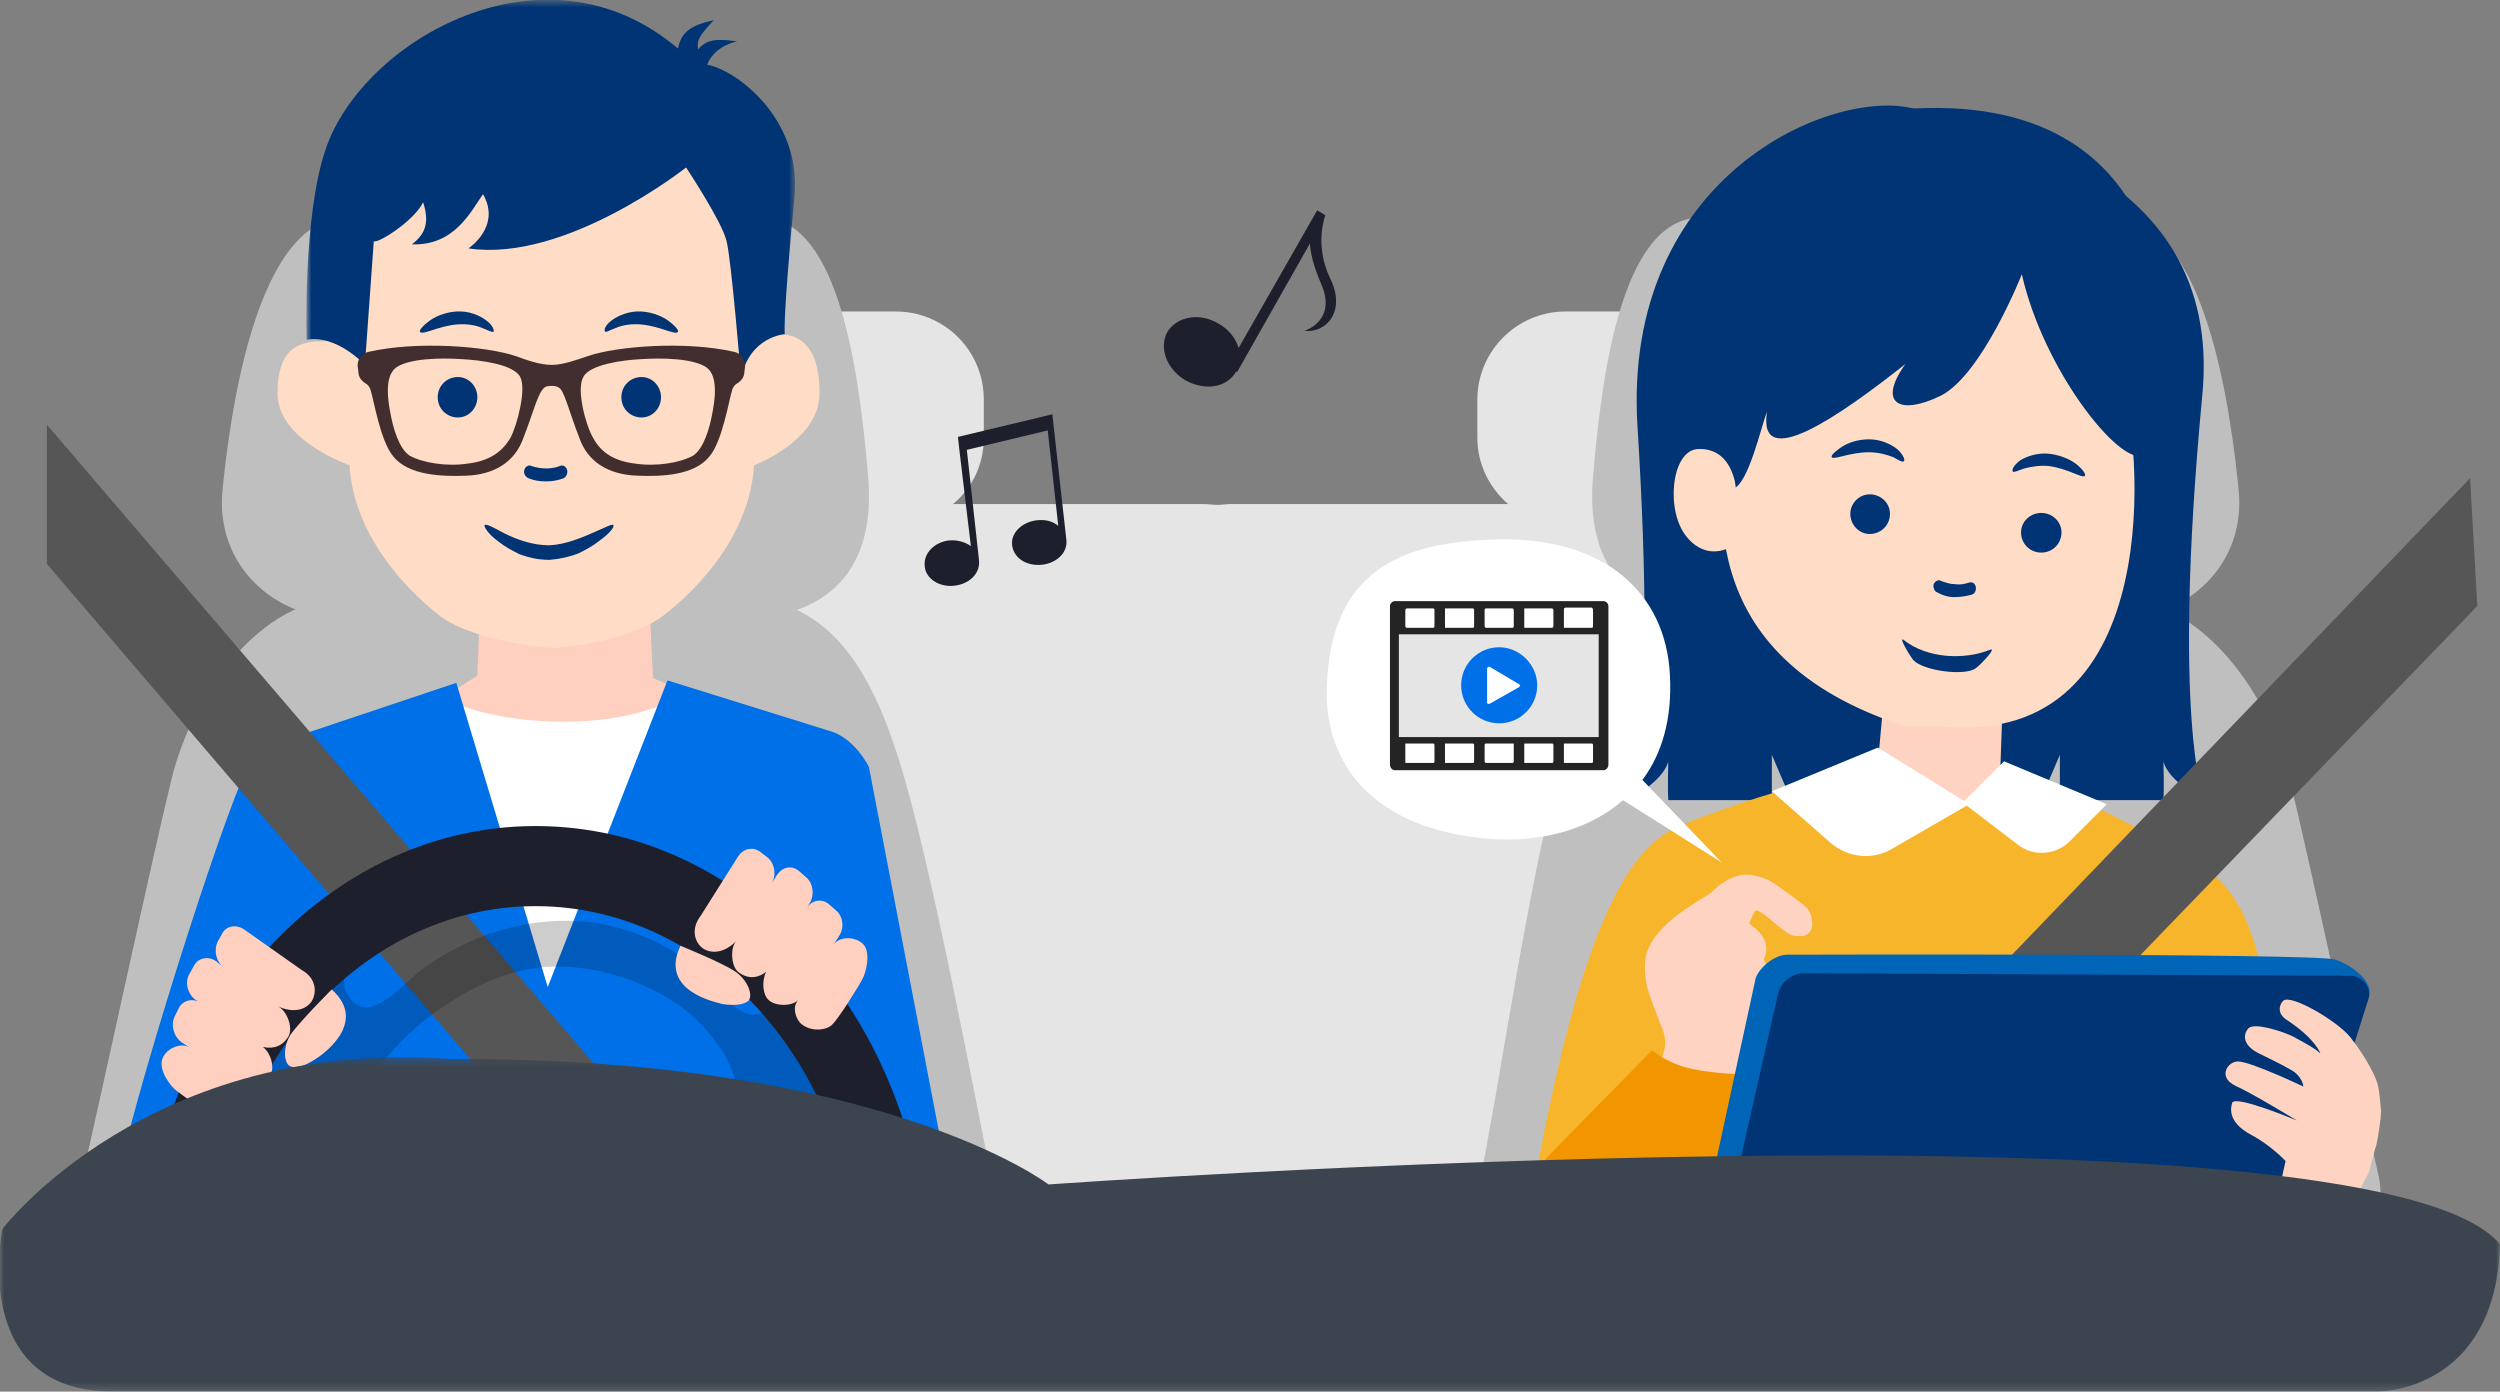
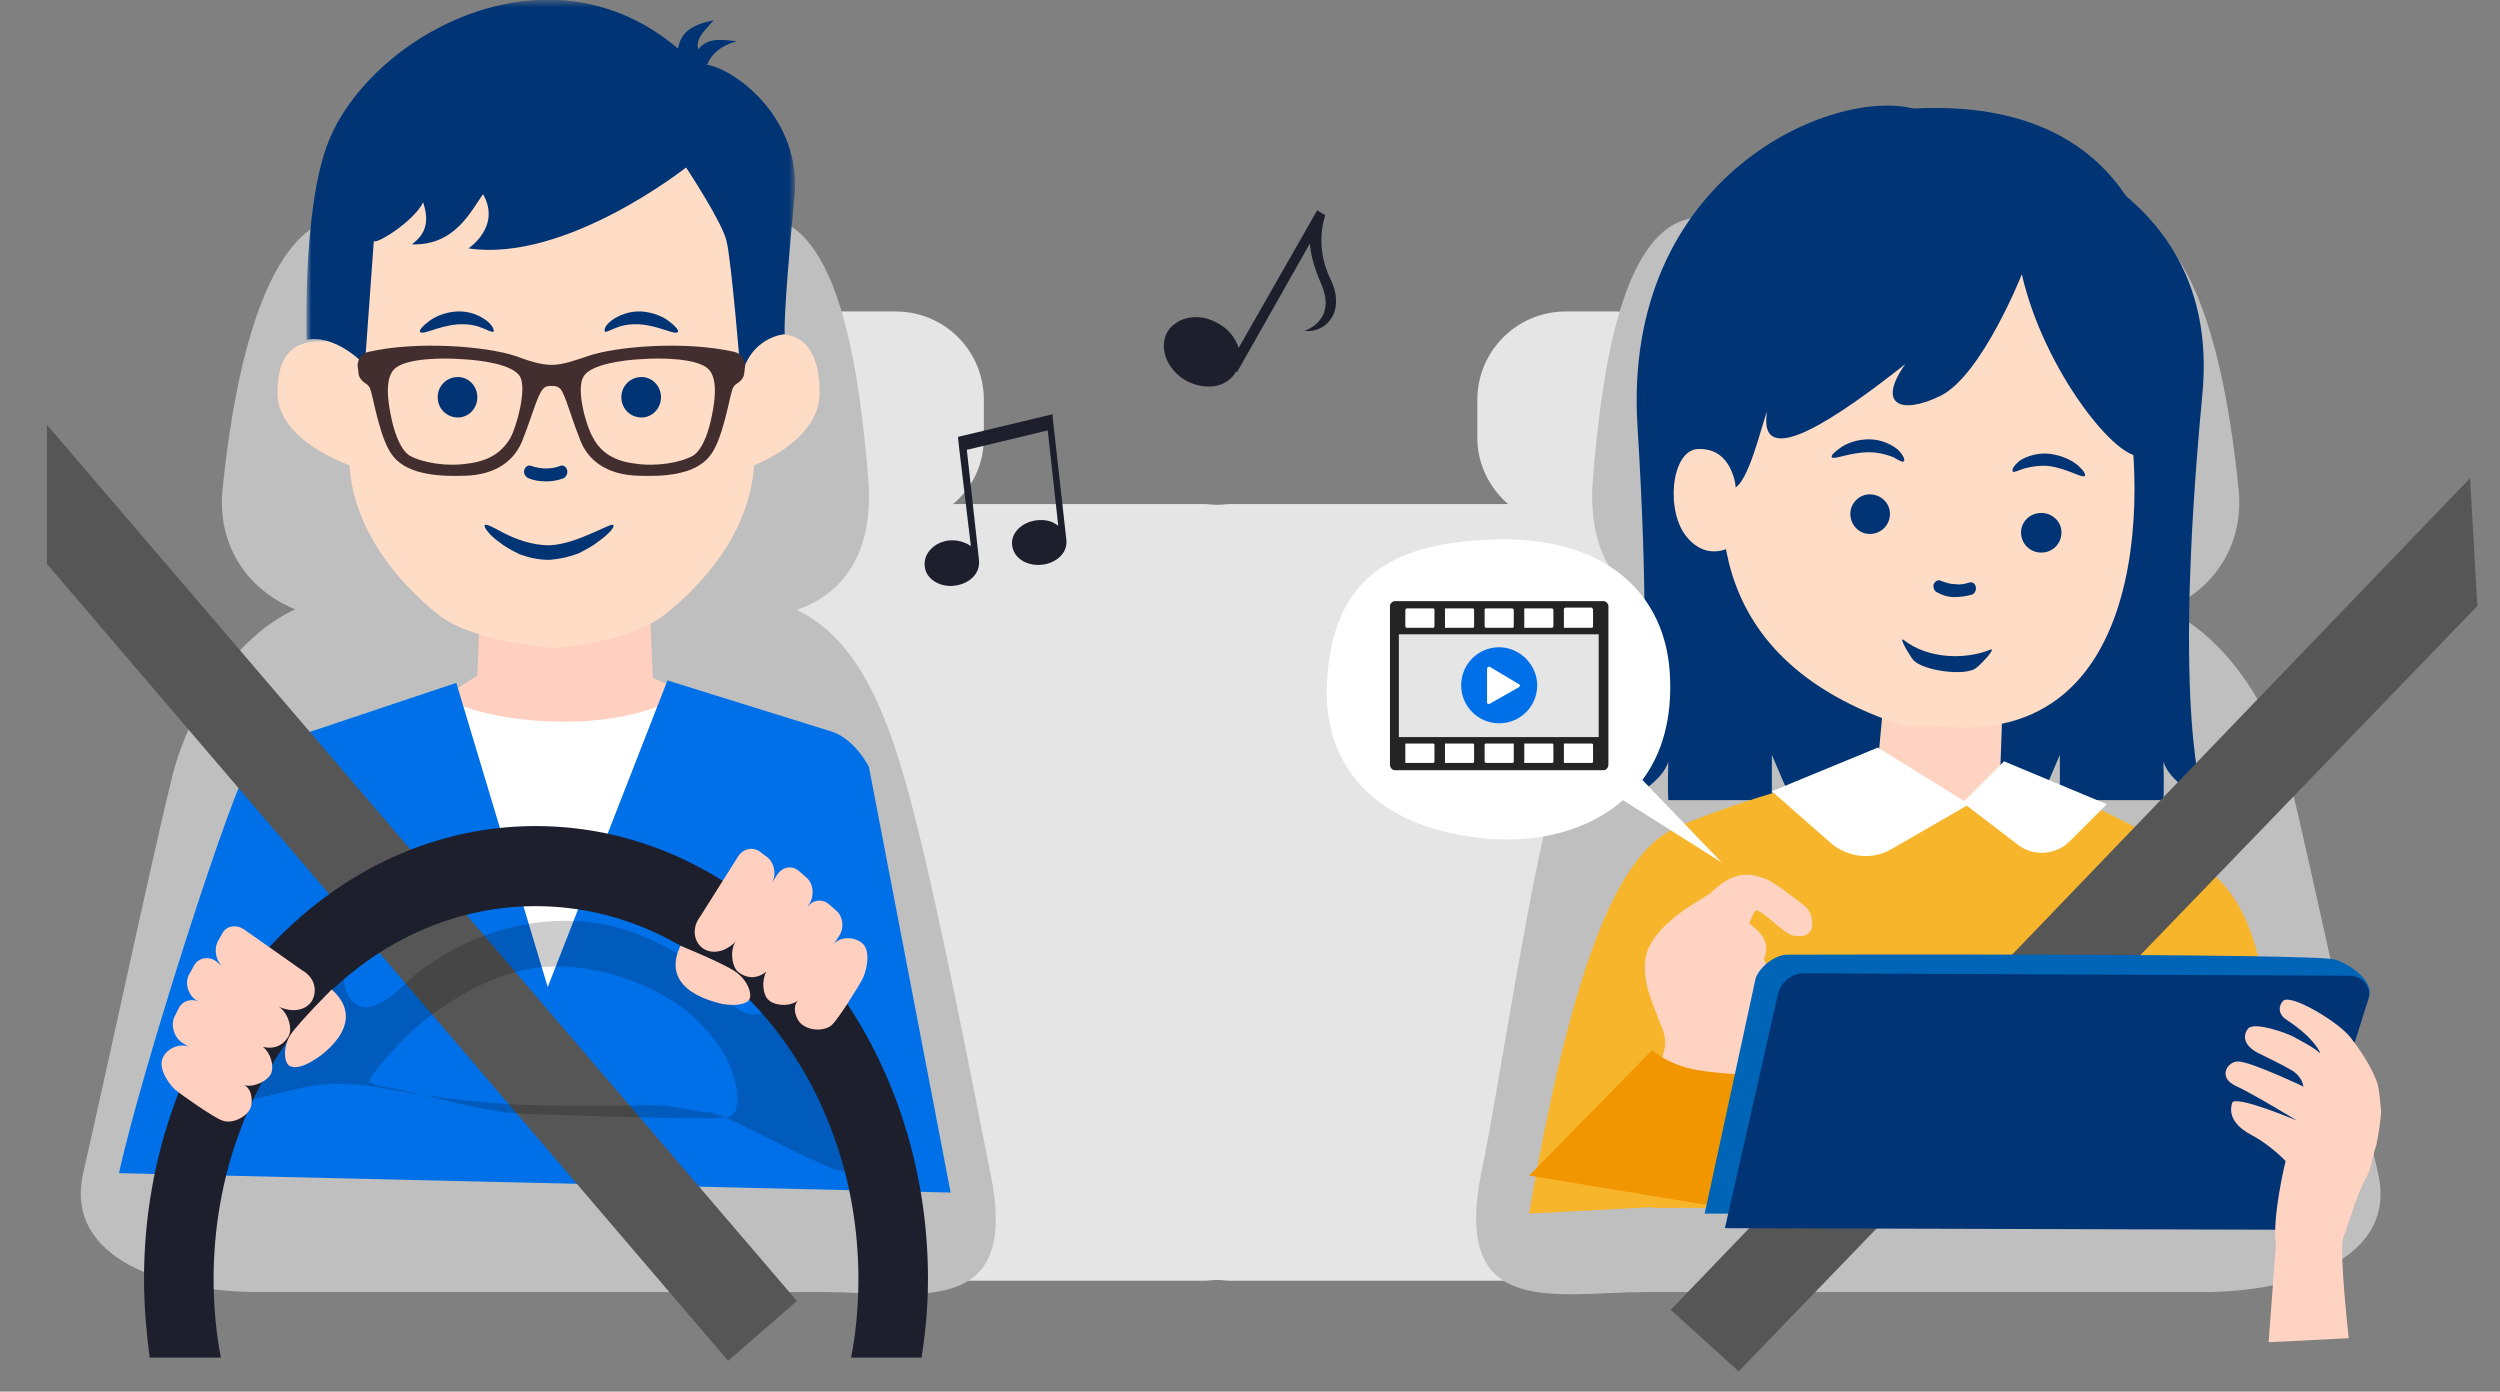
<svg xmlns="http://www.w3.org/2000/svg" width="309" height="172" viewBox="0 0 309 172">
  <rect x="0" y="0" width="309" height="172" fill="#808080" stroke="none" />
  <title>WIFI</title>
  <desc>Created with Sketch.</desc>
  <defs>
    <mask id="Mask-1" fill="#fff">
      <path d="M.9 .6h60.4v46.8h-60.4Z" />
    </mask>
    <mask id="Mask-2" fill="#fff">
      <path d="M0 .3h309v41.3h-309Z" />
    </mask>
  </defs>
  <style>
@keyframes a0_t { 0% { transform: translate(66.2px,136px) rotate(0deg) translate(-48.4px,-32.9px); } 32.258% { transform: translate(66.2px,136px) rotate(-13.4deg) translate(-48.4px,-32.9px); } 64.516% { transform: translate(66.2px,136px) rotate(12.3deg) translate(-48.4px,-32.9px); } 100% { transform: translate(66.2px,136px) rotate(0deg) translate(-48.4px,-32.9px); } }
@keyframes a1_o { 0% { opacity: 0; } 25.806% { opacity: 0; } 41.935% { opacity: 1; } 51.613% { opacity: 1; } 83.871% { opacity: 1; } 100% { opacity: 0; } }
@keyframes a2_o { 0% { opacity: 0; } 19.355% { opacity: 0; } 35.484% { opacity: 1; } 51.613% { opacity: 1; } 77.419% { opacity: 1; } 93.548% { opacity: 0; } 100% { opacity: 0; } }
@keyframes a3_o { 0% { opacity: 0; } 9.677% { opacity: 0; } 25.806% { opacity: 1; } 48.387% { opacity: 1; } 70.968% { opacity: 1; } 87.097% { opacity: 0; } 100% { opacity: 0; } }
@keyframes a4_o { 0% { opacity: 0; } 16.129% { opacity: 1; } 51.613% { opacity: 1; } 64.516% { opacity: 1; } 80.645% { opacity: 0; } 100% { opacity: 0; } }
@keyframes a5_t { 0% { transform: rotate(0deg); } 25.806% { transform: rotate(1deg); } 51.613% { transform: rotate(0deg); } 77.419% { transform: rotate(1deg); } 100% { transform: rotate(0deg); } }
@keyframes a6_t { 0% { transform: rotate(0deg); } 25.806% { transform: rotate(-1deg); } 51.613% { transform: rotate(0deg); } 77.419% { transform: rotate(-1deg); animation-timing-function: cubic-bezier(0,0,1,1); } 100% { transform: rotate(0deg); } }
</style>
  <g fill="none" fill-rule="evenodd">
    <g transform="translate(-800,-4563)">
      <g transform="translate(-1,2843)">
        <g transform="translate(801,1719)">
          <path d="M256.7 65.1c2.6-2 8.8-25.6 2.7-25.6h-65.9c-6 0-10.9 4.9-10.9 10.9v4.7c0 3.3 1.5 6.2 3.8 8.2h-34.2c-0.6 0-1.2 .1-1.7 .1c-0.6 0-1.2-0.1-1.8-0.1h-30.9c2.4-2 3.8-4.9 3.8-8.2v-4.7c0-6-4.8-10.9-10.9-10.9h-65.9c-6 0-6 26.5 0 26.5c0 0-6.1 10.1-6.1 17.7c0 0-3.1 75.6 8.1 75.6h101.9c.6 0 1.2-0.1 1.8-0.1c.5 0 1.1 .1 1.7 .1h110.6c11.3 0 3.6-92.6-6.1-94.2" fill="#e5e5e5" />
          <path d="M32 160.7h70c11.3 0 24.2 3.5 20.4-14.8c-1.9-9.3-7.4-38.6-11.2-50.7c-3.8-12.2-9.1-20.4-20.4-20.4h-47.6c-11.3 0-19.4 12.3-21.9 22.1c-2.4 9.7-8.5 38.2-11 49c-2.5 10.8 10.4 14.8 21.7 14.8" fill="#bfbfbf" />
          <path d="M42.8 77.5h48.3c11.3 0 17.2-6.1 16.2-17.6c-1-11.6-3.3-32-13.2-32h-51.3c-11.2 0-14.4 24.6-15.3 33.7c-0.9 9.1 6.2 15.9 15.3 15.9" fill="#bfbfbf" />
          <path d="M272.3 160.7h-68.8c-11.3 0-24.1 3.5-20.4-14.8c2-9.3 6.2-38.6 10-50.7c3.8-12.2 9.1-20.4 20.4-20.4h47.5c11.3 0 19.5 12.3 21.9 22.1c2.4 9.7 8.5 38.2 11 49c2.6 10.8-10.4 14.8-21.6 14.8" fill="#bfbfbf" />
          <path d="M261.4 77.5h-48.3c-11.3 0-17.2-6.1-16.2-17.6c1-11.6 3.3-32 13.3-32h51.2c11.3 0 14.4 24.6 15.3 33.7c.9 9.1-6.2 15.9-15.3 15.9" fill="#bfbfbf" />
          <path d="M54.8 87.2l.6 3.7l11.7 6.2h5.5l9.6-4.2l2.6-6.3l-4.1-1.8l-0.5-11c-1.4 2.3-8.2 4.2-10.9 4.2c-2.7 .1-9.4-3.2-9.9-3.6l-0.4 10.1l-4.2 2.7Z" fill="#ffcfc0" />
          <path d="M89.1 115.7l-22.1 9.4l-16.5-9.4l4.3-28.5c0 0 4.8 3 15 3c10.2 0 15-3.6 15-3.6l4.3 29.1Z" fill="#fff" />
          <path d="M102.4 91.3l-19.9-6.2l-14.8 37.9l-11.3-37.6l-22.4 7.5c-1.1 .5-2.1 1.2-2.9 2.1c-2.2 2.7-13.5 37.9-16.4 51l102.8 2.4l-10.1-52.6c0 0-1.8-3.7-5-4.5" fill="#0070e8" />
          <path d="M96 42.3c0 0 2-33.3-27.8-33.2c-29.9-0.1-28 34.1-28 34.1c-3-0.1-5.9 .6-5.9 6.4c0 5.9 8.9 8.9 8.9 8.9c.5 8.4 6.6 15 11 18.5c4.5 3.5 14.3 4.1 14.3 4.1c0 0 9.2-0.6 13.6-4.1c4.5-3.5 10.6-10.1 11.1-18.5c0 0 8.1-3 8.1-8.9c0-5.1-1.9-7.4-5.3-7.3" fill="#ffdcc5" />
          <g transform="translate(37,.4)">
            <path d="M3.3 18.9c4.6-13.3 27-26.3 43.5-12.3c.4-2.1 1.7-2.9 4.4-3.5c-1.4 1.6-2.2 2.3-1.9 3.6c1.2-1.5 2.9-1.2 4.8-1c-2 .5-3.2 1.6-3.7 2.9c3.5 .6 11.7 6.6 10.8 16.3c-1.5 15.7-1.2 17-1.2 17c0 0-4.4 .3-5.4 5.5c0 0-1.2-14.7-1.8-17c-0.5-2.3-5-9.1-5-9.1c0 0-14.9 11.8-26.9 10c0 0 4.1-2.7 1.8-6.7c-1.5 2.1-3.5 6.4-8.8 6.2c1.9-1.4 2.1-3 1.4-5.2c-1.1 2.3-5.7 5.2-6.1 4.8l-1.1 15.3c0 0-3.5-3.8-7.2-3.1c0 0-0.5-15.4 2.4-23.7" fill="#003474" mask="url(#Mask-1)" />
          </g>
          <path d="M88 52.3c-0.3 1.6-1 4.1-2.3 5c-1.6 .9-4.6 1.4-7.2 1c-2.5-0.3-4.2-1.3-5.2-3.2c-0.9-1.5-2.1-6-1.2-7.5c.8-1.6 5.1-2.1 7-2.2c2.7-0.2 6.6-0.1 8.2 1c1.6 1.1 1 4.4 .7 5.9m-24.9 2.8c-1.1 1.9-2.8 2.9-5.3 3.2c-2.6 .4-5.6-0.1-7.2-1c-1.3-0.9-2-3.4-2.3-5c-0.3-1.5-0.9-4.8 .7-5.9c1.6-1.1 5.5-1.2 8.2-1c2 .1 6.3 .6 7.1 2.2c.8 1.5-0.4 6-1.2 7.5m9.6-10.1c-1.5 .5-3.1 1.1-4.5 1.1c-1.5 0-3.1-0.6-4.5-1.1c-3.6-1.2-12.1-1.9-18.2-0.5c-0.8 .2-1.3 .9-1.3 1.7l.1 .8c0 .6 .4 1.1 .9 1.4c.2 .1 .5 .4 .6 .8c.4 1.2 1.2 6.3 2.8 8.2c1.9 2.4 6.1 2.5 8.9 2.4c3.7-0.1 6.2-1.8 7.2-4.7c1.1-2.8 1.7-5.2 2.4-6c.3-0.4 .7-0.4 1.1-0.4c.3 0 .7 0 1.1 .4c.6 .8 1.2 3.2 2.3 6c1 2.9 3.5 4.6 7.3 4.7c2.8 .1 6.9 0 8.8-2.4c1.6-1.9 2.4-7 2.8-8.2c.1-0.4 .4-0.7 .6-0.8c.5-0.3 .9-0.8 .9-1.4l.1-0.8c0-0.8-0.5-1.5-1.3-1.7c-6.1-1.4-14.6-0.7-18.1 .5" fill="#422e2e" />
          <path d="M56.6 47.6c-1.4 0-2.5 1.1-2.5 2.5c0 1.4 1.1 2.5 2.5 2.5c1.3 0 2.4-1.1 2.4-2.5c0-1.4-1.1-2.5-2.4-2.5" fill="#003474" />
          <path d="M79.3 47.6c-1.4 0-2.5 1.1-2.5 2.5c0 1.4 1.1 2.5 2.5 2.5c1.3 0 2.4-1.1 2.4-2.5c0-1.4-1.1-2.5-2.4-2.5" fill="#003474" />
          <path d="M56.5 41.1c1.2-0.1 2.3 .1 3 .4c.8 .3 1.3 .6 1.5 .5c.1-0.2-0.1-0.8-0.9-1.4c-0.8-0.6-2.1-1.2-3.7-1.1c-1.5 .1-2.8 .7-3.5 1.3c-0.8 .6-1.1 1.1-1 1.2c.3 .5 2.2-0.7 4.6-0.9" fill="#003474" />
          <path d="M76.2 41.5c.7-0.3 1.8-0.5 3-0.4c2.4 .2 4.3 1.4 4.6 .9c.1-0.1-0.2-0.6-1-1.2c-0.7-0.6-2-1.2-3.5-1.3c-1.5-0.1-2.9 .5-3.7 1.1c-0.8 .6-1 1.2-0.8 1.4c.1 .1 .6-0.2 1.4-0.5" fill="#003474" />
          <path d="M69.7 60.1c.3-0.2 .5-0.6 .4-1c-0.1-0.4-0.5-0.7-0.9-0.5c-0.5 .2-1.1 .3-1.7 .3c-0.6 0-1.2-0.1-1.8-0.3c-0.4-0.2-0.8 .1-0.9 .5c-0.1 .4 .1 .8 .5 1c.7 .3 1.4 .4 2.2 .4c.7 0 1.4-0.1 2.2-0.4" fill="#003474" />
          <path d="M61.7 68c.6 .5 1.5 1 2.5 1.5c1.1 .4 2.3 .7 3.7 .7c1.3-0.1 2.6-0.4 3.6-0.8c1-0.5 1.9-1 2.5-1.5c1.4-1 2-1.8 1.8-2c-0.1-0.2-1 .3-2.4 .9c-1.4 .6-3.4 1.5-5.5 1.6c-2.2 0-4.2-0.8-5.6-1.5c-1.3-0.7-2.2-1.2-2.4-1c-0.1 .2 .4 1.1 1.8 2.1" fill="#003474" />
          <path fill="#565656" d="M90 169.2l-84.2-98.5v-17.2l92.7 108.3Z" />
          <path d="M50.2 129.1c1.6-1.5 3.2-2.8 5.1-4c3.6-2.4 7.8-4.3 12.3-4.6c5.4-0.3 11.1 1.4 15.5 4.2c3.1 1.9 6.3 5.6 7.4 8.7c1.1 3.2 .8 5.5-0.6 5.7c-2.5 .4-20.2-0.3-24.2-0.4c-6-0.1-11.4-2.1-17.2-3.2c-0.9-0.2-2.2-0.2-2.8-0.8c-0.4-0.5 4.1-5.2 4.5-5.6m-7.2-5.1c-1.2-1.9 .1-5.5 .5-7.5c-1.9 2.2-3.4 4.3-5.8 5.6c-1.3 .7-2.3 1.3-3.7 1.5c-0.7 .1-1.8-0.2-2.5 .1c-1.5 .9-2.1 3.8-2.8 5.5c-1.1 2.6-2.8 5.9-2.8 8.8c1.7 .3 3.3-0.7 5-1.1c2.3-0.4 4.4-1 6.6-1.5c4.5-1 8.8-0.1 13.3 .7c4.9 .8 9.9 1.3 14.9 1.5c4.9 .1 9.7 .1 14.7 0c2.5-0.1 4.9 .8 7.4 .9c1.9 .1 14.9 7.6 16.7 7.3c2.1-0.4-3-7.6-2.5-11c.1-1-0.9-2.2-1.2-3.1c-0.5-1.5-0.7-3.1-1.2-4.6c-0.4-1.2-1.3-5.6-2.4-5.6c-1 1-1 3.2-2.4 4.3c-3.1 2.4-6.1-2.9-8-4.6c-3-2.7-7.1-4.7-11-5.7c-8.4-2-17.3 .5-24 5.6c-1.4 1.1-4 4.1-6.3 4.4c-0.9 .1-1.8-0.3-2.5-1.5" fill-opacity=".2" fill="#09090d" />
          <g transform="translate(66.2,136) translate(-48.4,-32.9)" style="animation: 3.1s linear infinite both a0_t;">
            <path d="M88.3 56c0-25.5-17.9-46.1-39.9-46.1c-22 0-39.8 20.6-39.8 46.1c0 3.3 .3 6.6 .9 9.7h-8.8c-0.4-3.1-0.7-6.4-0.7-9.7c0-30.9 21.7-56 48.4-56c26.8 0 48.5 25.1 48.5 56c0 3.3-0.3 6.6-0.8 9.7h-8.7c.6-3.1 .9-6.4 .9-9.7" fill="#1d202c" />
            <path d="M88.9 14.6c-1-1-3-1-3.7 .1l.7-1.1c.7-1 .5-2.5-0.4-3.2l-0.8-0.7c-0.9-0.8-2.2-0.6-2.8 .5l.4-0.7c.6-1 .4-2.5-0.5-3.2l-0.8-0.7c-0.9-0.8-2.1-0.6-2.8 .5l-0.7 1.1c.7-1 .5-2.5-0.4-3.3l-0.8-0.6c-0.9-0.8-2.2-0.6-2.9 .5l-4.6 7.3c-1.3 1.7-0.7 3.4 .4 4.1c1.6 .9 3.3-0.2 4-1c-0.8 .9-0.6 3.1 .2 3.8c1.1 .9 2.4 .9 3.5 0c-0.6 1.2-0.4 2.9 .3 3.5c.7 .7 2.7 .9 3.7 0c-0.9 .8-0.3 2.5 .4 3c1.1 .9 2.9 .8 3.7 .1c.8-0.7 3.4-4.9 3.8-5.7c.4-0.7 1.1-3.2 .1-4.3" fill="#ffcfc0" />
            <path d="M73.1 18c-1.6-1.1-6.8-3.2-6.8-3.2c-2.7 5.7 4.6 7 5.2 7.2c.6 .1 2.4 .3 3.2-0.4c.6-0.6 0-2.5-1.6-3.6" fill="#ffcfc0" />
            <path d="M2.3 28.7c.5-1.3 2.4-2 3.4-1.3l-1.1-0.7c-1-0.8-1.3-2.2-0.8-3.2l.5-1c.5-1 1.8-1.3 2.8-0.6l-0.7-0.4c-1-0.7-1.4-2.2-0.8-3.2l.5-0.9c.5-1.1 1.8-1.4 2.8-0.7l1 .8c-1-0.7-1.3-2.1-0.8-3.2l.5-0.9c.5-1.1 1.8-1.3 2.8-0.6l7.1 5c1.8 1 1.9 2.8 1.2 3.9c-1.1 1.5-3.1 1.1-4.1 .6c1.1 .6 1.8 2.6 1.3 3.6c-0.7 1.3-1.9 1.7-3.2 1.4c1 .8 1.4 2.4 1 3.3c-0.4 .9-2.2 1.8-3.4 1.4c1.1 .4 1.2 2.2 .8 3c-0.7 1.2-2.4 1.8-3.4 1.4c-1-0.3-5.1-3.2-5.7-3.7c-0.7-0.5-2.3-2.6-1.7-4" fill="#ffcfc0" />
            <path d="M18.1 25.8c1.1-1.6 5.1-5.6 5.1-5.6c4.7 4.2-1.5 8.3-2 8.6c-0.6 .4-2.1 1.3-3.1 .9c-0.8-0.3-1-2.3 0-3.9" fill="#ffcfc0" />
          </g>
          <path d="M272.4 99.9c0 0-4-10-0.2-50c2.9-29.5-29.4-33.7-35.4-35.4c-10-2.9-36.4 8.1-34.4 39.3c2.5 40.2-1.2 46.1-1.2 46.1c0 0 4.4-2.3 5-4.8c-0.1 3.5 0 4.8 0 4.8h12.8v-5.6l2.4 5.6h15.4h15.4l2.4-5.6v5.6h12.8c0 0 .1-1.3 0-4.8c.6 2.5 5 4.8 5 4.8" fill="#003474" />
          <path fill="#ffd3c2" d="M247.5 88.7l-10.4-2h-0.2h-4l-1.3 14.1l5.5 2.1l10-3Z" />
          <path d="M262.3 48.8c-6.4-16.6-25.3-25.3-25.3-25.3c0 0-21.4 11.9-23.4 29.6c-0.9 8.2-5.3 29 22 37.7c.3 .1 4.1-0.1 4.5 0c28.3 2.6 24.4-36.3 22.2-42" fill="#ffdcc5" />
          <path d="M249.9 34.9c0 0-4.9 12.4-10 15c-5.1 2.5-7.9 1-4.4-3.9c-8.1 6.4-18.3 13.5-17.1 5.9c-0.7 1.7-2.3 9-4.2 9.5c-3.6 .9-7.9-7.3-6.4-16.1c1.5-8.3 2.3-28.8 27.4-30.8c33.7-2.6 35.6 27.4 29.6 42.8c-2.9 1.1-12.2-10.5-14.9-22.4" fill="#003474" />
          <path d="M214.3 60c-0.5-1.6-1.6-3.6-4.4-3.5c-3.4 .1-4.1 7.9-1.3 11c2.5 2.9 5.3 1.1 5.3 1.1c0 0 1.2-6.3 .4-8.6" fill="#ffdcc5" />
          <path d="M231.1 62.1c-1.3 0-2.4 1.1-2.4 2.4c0 1.4 1.1 2.5 2.4 2.5c1.4 0 2.5-1.1 2.5-2.5c0-1.3-1.1-2.4-2.5-2.4" fill="#003474" />
          <path d="M252.3 64.4c-1.4 0-2.5 1.1-2.5 2.4c0 1.4 1.1 2.5 2.5 2.5c1.4 0 2.5-1.1 2.5-2.5c0-1.3-1.1-2.4-2.5-2.4" fill="#003474" />
          <path d="M231 56.9c1.2 0 2.2 .3 3 .6c.7 .4 1.2 .7 1.3 .5c.2-0.1 0-0.7-0.7-1.4c-0.7-0.6-2-1.3-3.6-1.3c-1.5 0-2.8 .5-3.6 1.1c-0.7 .5-1.1 .9-1 1.1c.2 .4 2.2-0.6 4.6-0.6" fill="#003474" />
          <path d="M250.2 58.9c.8-0.2 1.8-0.4 3-0.3c2.4 .3 4.2 1.6 4.5 1.2c.1-0.2-0.2-0.7-0.9-1.3c-0.7-0.6-1.9-1.2-3.4-1.4c-1.5-0.2-2.9 .3-3.7 .8c-0.8 .6-1.1 1.2-0.9 1.4c.1 .1 .6-0.1 1.4-0.4" fill="#003474" />
          <path d="M243.7 74.5c.4-0.1 .6-0.6 .5-1c-0.1-0.4-0.4-0.6-0.8-0.5c-0.6 .2-1.2 .3-1.8 .2c-0.6 0-1.1-0.2-1.7-0.4c-0.3-0.2-0.7 0-0.9 .4c-0.1 .4 .1 .9 .4 1c.7 .4 1.4 .6 2.1 .6c.8 0 1.5-0.1 2.2-0.3" fill="#003474" />
          <path d="M236.5 82.6c-0.5-0.6-1.9-3-1.2-2.5c2.9 2.3 7.5 2.5 10.7 1.2c.8-0.3-1 1.7-1.8 2.3c-1.4 1-6.5 .3-7.7-1" fill="#003474" />
          <path d="M271.7 107.6c-4.6-3.1-15.8-8.3-15.8-8.3c0 0-8.1-1.6-8.1-1.2c-0.2 3.6-6.4 1.8-11 1.8c-11.8 0-11.7-2.5-11.7-2.5c0 0-7.9 1.8-17.1 5.5c-5.5 2.2-12.3 8.9-19 48.1l15.2-0.8v.1h63.9c0 0 0 0 0-0.1h10.4c4.6-29.7-0.7-38.5-6.8-42.6" fill="#f7b52c" />
          <path d="M218 119.6c.5 .8 1.1 2.6 1.6 3.5c.5 0 2.8-0.8 3.3-0.6c1.3 .5 1.6 1.1 1.5 2.4c-0.1 1.1-0.7 1.9-1.8 2.2c-1.3 .3-2.7 .7-4.1 .8c-1.5 .1-2.4 .9-2.9 2.2c-1 2.5-4.3 17.1-4.3 18c0 .8-11.6 0-11.2-0.7c.7-1.2 5.3-15.2 5.6-16.6c.3-1.1 0-2.2-0.5-3.3c-0.6-1.6-1.3-3.2-1.7-4.9c-0.2-1.2-0.3-2.5 0-3.7c1.2-4.1 7.3-6.9 8-7.6c3.3-3.2 5.5-2.1 6.9-1.6c.6 .2 3.5 2.3 4.8 3.4c.6 .6 .8 1.4 .8 2.2c0 .8-0.7 1.5-1.5 1.4c-0.3 0-0.7 0-1-0.1c-1.2-0.4-3.2-2.7-4.4-3.1c-0.2-0.1-0.7 1.2-0.9 1.6c-0.1 .2 3.1 1.6 1.8 4.5" fill="#ffd3c2" />
          <path d="M189 146.3l15.2-15.5c0 0 1.3 1.2 3.7 2c3.6 1.1 9.1 1 9.1 1l-4.4 16.4l-23.6-3.9Z" fill="#f29600" />
          <path d="M232.1 93.4l11.3 7l-9.7 5.6c-2.3 1.3-5.2 1-7.3-0.7l-7.4-6.5l13.1-5.4Z" fill="#fff" />
          <path d="M247.7 95.1l-5.1 5.1l6.8 5.2c1.9 1.5 4.7 1.3 6.4-0.4l4.6-4.6l-12.7-5.3Z" fill="#fff" />
          <path fill="#565656" d="M214.9 170.5l-8.4-7.6l98.8-102.8l.9 15.8Z" />
          <path d="M292.8 124.2l-11.1 26.8h-71l6.3-29.1c.5-1.4 2.4-2.9 3.9-2.9c0 0 65.2-0.2 67.7 .6c2.4 .8 4.8 2.9 4.2 4.6" fill="#0064b7" />
          <path d="M292.7 124.6l-9 28.4l-70.5-0.2l6.6-29.1c.4-1.4 1.7-2.4 3.2-2.4l67.6 .3c1.5 .1 2.6 1.6 2.1 3" fill="#003474" />
          <path d="M293.9 135.1c-0.2-0.8-1.2-3.1-3.4-5.9c-1.6-2-7.4-5.4-8.3-4.5c-0.5 .5-0.8 1.6 .5 2.4c3.5 2.3 4.1 4.1 4.1 4.1c-0.8-0.7-1.4-1-3.4-2.1c-1-0.5-4.7-1.8-5.5-1c-0.7 .8-0.7 2.1 1.3 3.1c.6 .3 3.1 1.5 3.9 2c1.5 .8 1.6 2.1 1.6 2.1c0 0-6.3-3-8-3.1c-1.3-0.1-2.7 1.9-0.4 3c2.2 1 7.6 4.3 7.6 4.3c0 0-7.6-3.2-8-2.2c-0.6 1.9 .9 3.2 2.4 4c2.3 1.2 4.2 3.2 4.2 3.2c0 0-1.7 6.9-1.2 10.4l-0.9 12l9.9-0.5c0 0-1.2-10.9-0.7-12.3c.9-2.5 1.7-5.6 3.1-8c.3-0.6 .7-2.8 1-3.5c.2-0.8 .6-3.4 .6-4.3c-0.1-0.9-0.2-2.4-0.4-3.2" fill="#ffd3c2" />
          <g transform="translate(0,131.4)">
-             <path d="M309 23.4c-15.8-19.2-179.4-7.4-179.4-7.4c0 0-20.4-15.7-73.7-15.5c-37.5-2.8-55.6 21-55.6 21c0 0-4.2 20.1 13.7 20.1c14 0 280 0 280 0c0 0 14.5 0 15-18.2" fill="#3c454f" mask="url(#Mask-2)" />
-           </g>
+             </g>
          <path d="M154 123.8c6.6 0 12.7 2.5 17.4 7.1l3.8-3.8c-5.6-5.6-13.2-8.7-21.2-8.7c-8 0-15.5 3.1-21.1 8.7l3.8 3.8c4.6-4.6 10.8-7.1 17.3-7.1" fill="#f70a06" opacity="0" style="animation: 3.1s linear infinite both a1_o;" />
          <path d="M164.9 137.2c-2.9-2.9-6.7-4.5-10.9-4.5c-4.1 0-8 1.6-10.9 4.5l-3.8-3.8c3.9-3.9 9.2-6 14.7-6c5.6 0 10.9 2.1 14.8 6l-3.9 3.8Z" fill="#f70a06" opacity="0" style="animation: 3.1s linear infinite both a2_o;" />
          <path d="M162.4 139.8c-2.2-2.3-5.2-3.5-8.4-3.5c-3.1 0-6.1 1.2-8.3 3.5l3.8 3.8c1.2-1.2 2.8-1.9 4.5-1.9c1.7 0 3.3 .7 4.5 1.9l3.9-3.8Z" fill="#f70a06" opacity="0" style="animation: 3.1s linear infinite both a3_o;" />
          <path d="M154 144.4c-2 0-3.6 1.6-3.6 3.6c0 2 1.6 3.6 3.6 3.6c2 0 3.7-1.6 3.7-3.6c0-2-1.7-3.6-3.7-3.6" fill="#f70a06" opacity="0" style="animation: 3.1s linear infinite both a4_o;" />
          <path d="M212.8 107.6l-9.8-10.2c2.4-3.2 3.7-7.5 3.4-13c-0.5-10-8-17.3-22.1-16.7c-11.2 .4-19.8 3.9-20.3 18.1c-0.4 9.4 5.5 17.8 20.4 18.9c6 .4 12-1.1 16.2-4.8l12.2 7.7Z" fill="#fff" />
          <path d="M131.8 67.7c0 0 0 0 0 0l-1.7-15.2v-0.3l-11.7 2.8l.2 1.8l1.4 11.7c-0.7-0.5-1.7-0.8-2.7-0.7c-1.8 .2-3.2 1.6-3 3.2c.1 1.5 1.8 2.6 3.6 2.4c1.9-0.2 3.3-1.5 3.1-3.2c0 0 0 0 0 0c0 0 0 0 0 0l-1.5-13.6l10-2.4l1.3 11.8c-0.7-0.6-1.6-0.8-2.6-0.7c-1.9 .2-3.3 1.6-3.1 3.1c.2 1.6 1.8 2.6 3.7 2.4c1.8-0.2 3.2-1.5 3-3.1Z" fill="#1d202c" style="animation: 3.1s linear infinite both a5_t;" />
          <path d="M164.4 35.4c-2-4.2-0.6-7.7-0.6-7.8l-1-0.6l-9.7 17c-0.4-1.2-1.2-2.3-2.5-3c-2.3-1.4-5.1-0.9-6.3 1c-1.1 2-0.1 4.6 2.2 6c2.4 1.3 5.1 1 6.3-1.1l.1 .1h-0.1h.1c0 0 0 0 0 0l9-15.9c.1 1.2 .4 2.7 1.4 5c2 4.6-2.1 5.8-2.1 5.8c2.8 .3 5.2-2.5 3.2-6.5" fill="#1d202c" style="animation: 3.1s linear infinite both a6_t;" />
        </g>
      </g>
    </g>
  </g>
  <g transform="translate(171.8,74.3)">
    <rect x=".4" y="4.1" class="cls-1" width="26.2" height="12.7" fill="#e5e5e5" />
    <path class="cls-2" d="M13.5 5.7c-2.6 0-4.7 2.1-4.7 4.7c0 2.6 2.1 4.7 4.7 4.7c2.6 0 4.7-2.1 4.7-4.7c0-1.2-0.5-2.4-1.4-3.3c-0.9-0.9-2.1-1.4-3.3-1.4Z" fill="#0070e8" />
    <path class="cls-3" d="M26.4 0h-25.8c-0.3 0-0.6 .3-0.6 .6v19.6c0 .4 .3 .7 .6 .7h25.8c.3 0 .6-0.3 .6-0.7v-19.6c0-0.3-0.3-0.6-0.6-0.6Zm-4.9 1.1c0-0.1 0-0.1 0-0.2c.1 0 .1-0.1 .2-0.1h3.2c0 0 .1 0 .1 .1c.1 0 .1 .1 .1 .1v2.1c0 .1 0 .1-0.1 .2c0 0-0.1 0-0.1 0h-3.2c-0.1 0-0.1 0-0.2 0c0-0.1 0-0.1 0-0.2Zm-4.9 0c0-0.1 0-0.1 0-0.2c.1 0 .1 0 .2 0h3.2c.1 0 .2 .1 .2 .2v2c0 .1-0.1 .2-0.2 .2h-3.2c-0.1 0-0.1 0-0.2 0c0-0.1 0-0.1 0-0.2Zm-4.9 0c0-0.1 0-0.1 .1-0.2c0 0 .1 0 .1 0h3.2c.1 0 .2 .1 .2 .2v2c0 .1 0 .1-0.1 .2c0 0-0.1 0-0.1 0h-3.2c-0.1 0-0.2-0.1-0.2-0.2Zm-4.9 0c0-0.1 0-0.1 0-0.2c.1 0 .1 0 .2 0h3.2c0 0 .1 0 .1 0c.1 .1 .1 .1 .1 .2v2c0 .1 0 .1-0.1 .2c0 0-0.1 0-0.1 0h-3.2c-0.1 0-0.1 0-0.2 0c0-0.1 0-0.1 0-0.2Zm-4.9 0c0-0.1 .1-0.2 .2-0.2h3.2c0 0 .1 0 .1 0c.1 .1 .1 .1 .1 .2v2c0 .1 0 .1-0.1 .2c0 0-0.1 0-0.1 0h-3.2c-0.1 0-0.2-0.1-0.2-0.2Zm3.6 18.7c0 .1 0 .1-0.1 .2c0 0-0.1 0-0.1 0h-3.2c-0.1 0-0.1 0-0.2 0c0-0.1 0-0.1 0-0.2v-2c0-0.1 0-0.1 0-0.2c.1 0 .1 0 .2 0h3.2c0 0 .1 0 .1 0c.1 .1 .1 .1 .1 .2Zm4.9 0c0 .1 0 .1-0.1 .2c0 0-0.1 0-0.1 0h-3.2c-0.1 0-0.1 0-0.2 0c0-0.1 0-0.1 0-0.2v-2c0-0.1 0-0.1 0-0.2c.1 0 .1 0 .2 0h3.2c0 0 .1 0 .1 0c.1 .1 .1 .1 .1 .2Zm4.9 0c0 .1 0 .1-0.1 .2c0 0-0.1 0-0.1 0h-3.2c-0.1 0-0.2-0.1-0.2-0.2v-2c0-0.1 0-0.1 .1-0.2c0 0 .1 0 .1 0h3.2c.1 0 .1 0 .2 0c0 .1 0 .1 0 .2Zm4.9 0c0 .1 0 .1-0.1 .2c0 0-0.1 0-0.1 0h-3.2c-0.1 0-0.1 0-0.2 0c0-0.1 0-0.1 0-0.2v-2c0-0.1 0-0.1 0-0.2c.1 0 .1 0 .2 0h3.2c0 0 .1 0 .1 0c.1 .1 .1 .1 .1 .2Zm4.9 0c0 .1 0 .1-0.1 .2c0 0-0.1 0-0.1 0h-3.2c-0.1 0-0.1 0-0.2 0c0-0.1 0-0.1 0-0.2v-2c0-0.1 0-0.1 0-0.2c.1 0 .1 0 .2 0h3.2c0 0 .1 0 .1 0c.1 .1 .1 .1 .1 .2Zm.7-3h-24.7v-12.7h24.7Z" fill="#242424" />
    <path class="cls-4" d="M12 12.6v-4.3c0-0.1 .1-0.1 .1-0.1c.1-0.1 .1-0.1 .2-0.1l3.7 2.2c0 0 .1 .1 .1 .1c0 .1-0.1 .1-0.1 .2l-3.7 2.1c-0.1 0-0.1 0-0.2 0c0 0-0.1-0.1-0.1-0.1Z" fill="#fff" />
  </g>
</svg>